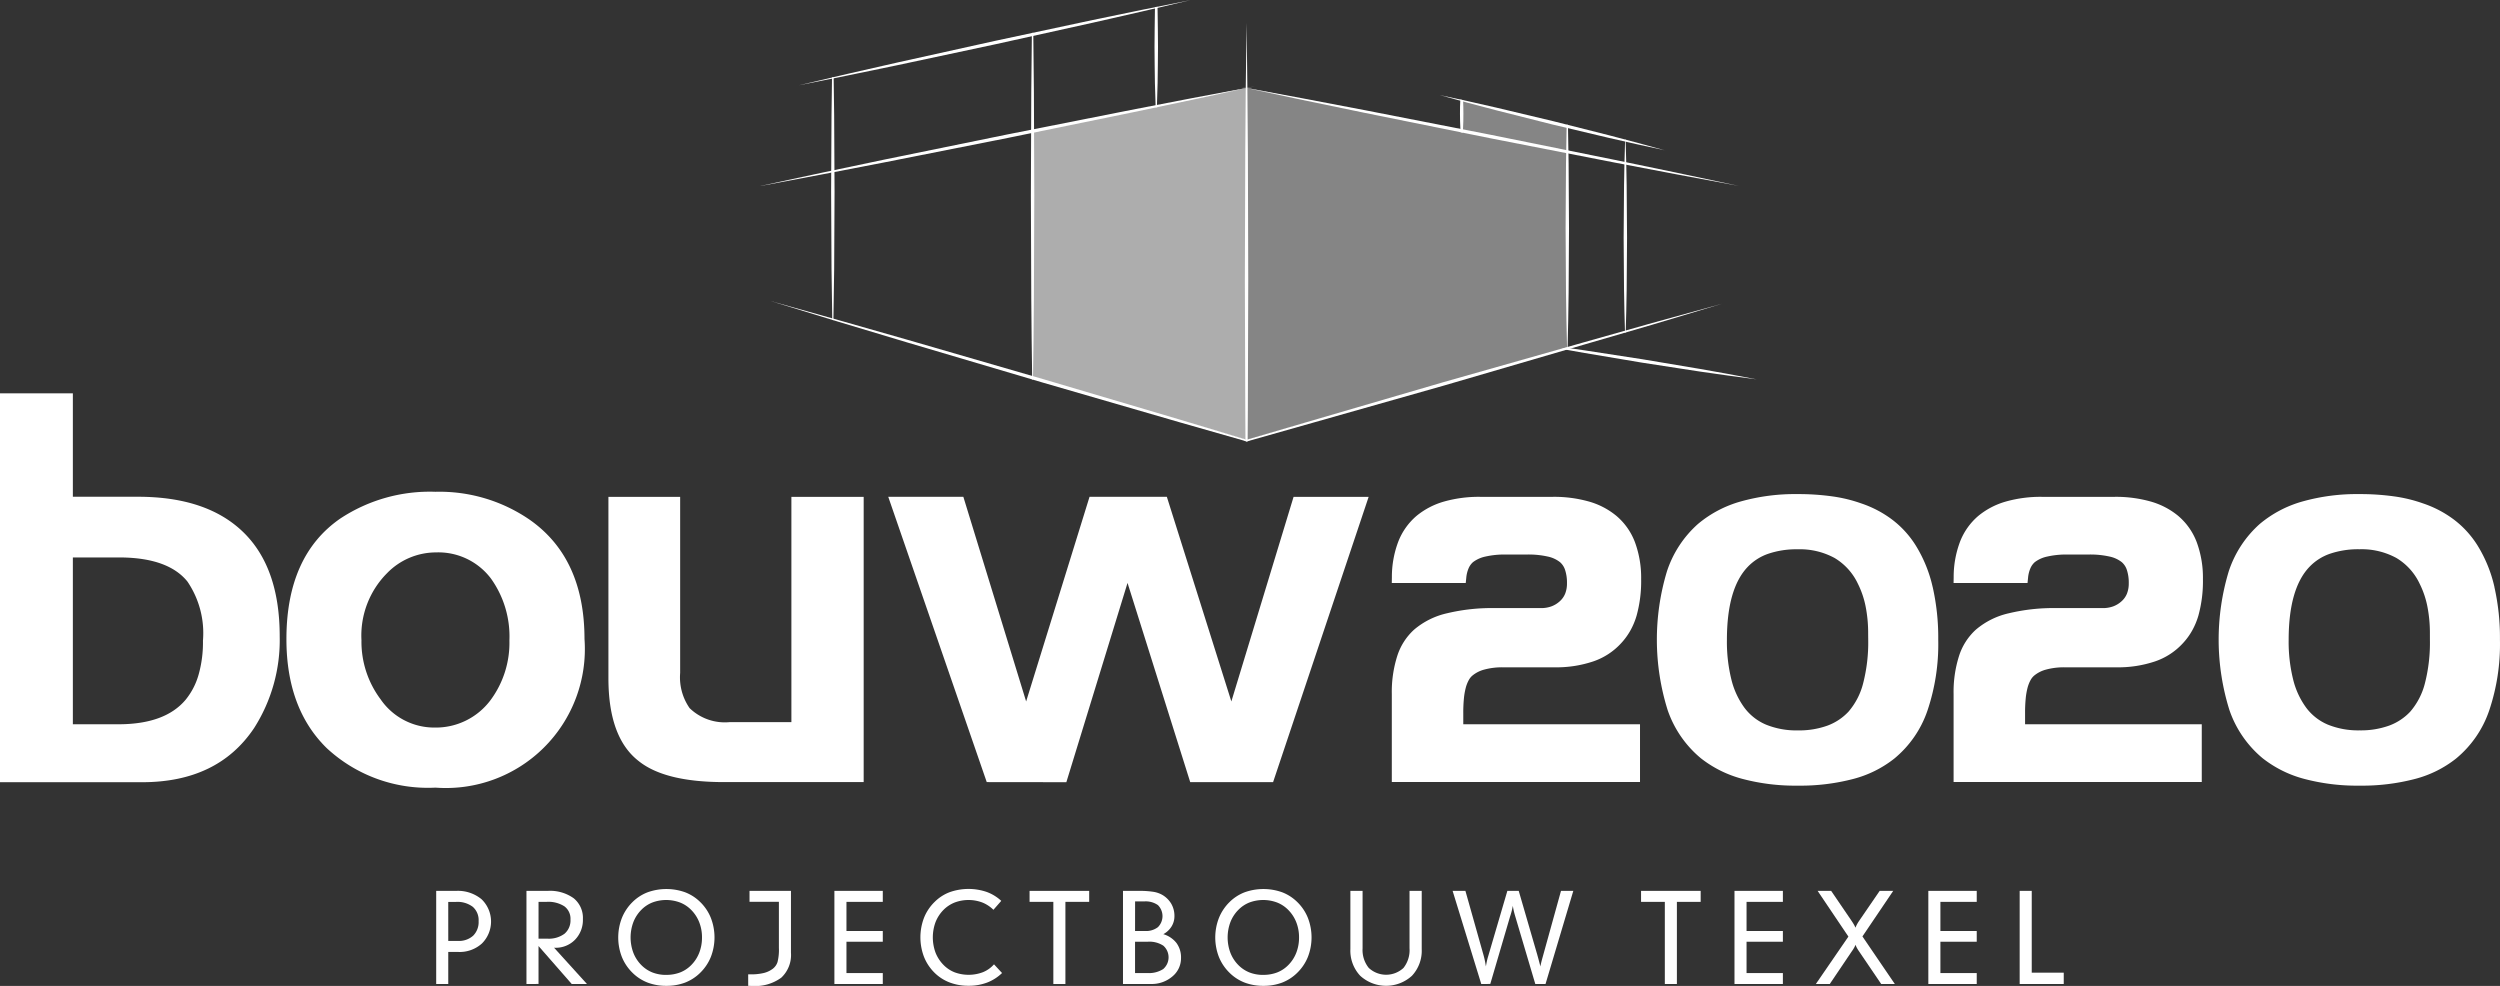
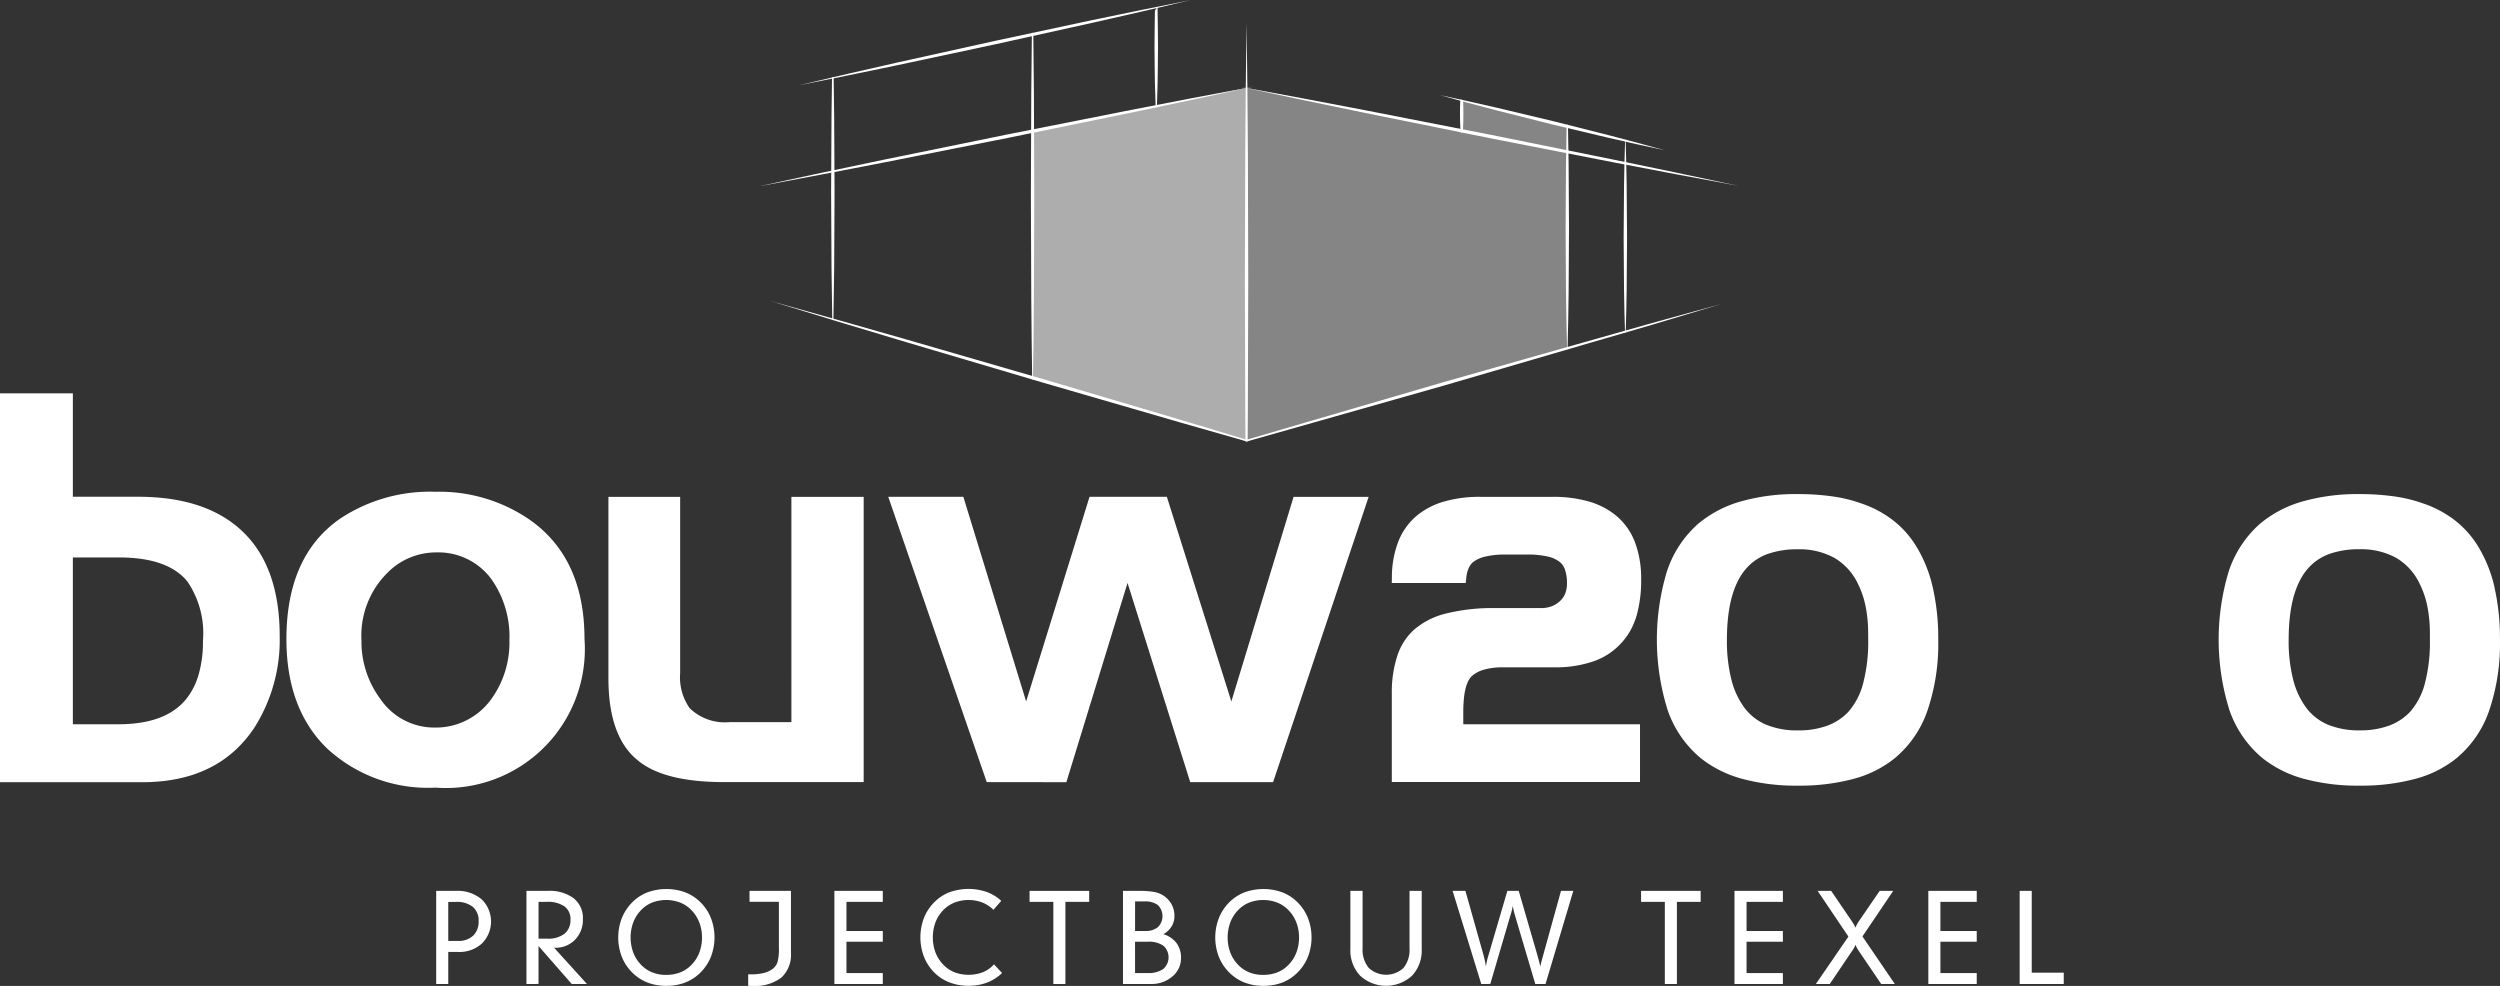
<svg xmlns="http://www.w3.org/2000/svg" id="Group_112" data-name="Group 112" width="203.063" height="80.085" viewBox="0 0 203.063 80.085">
  <rect x="0" y="0" width="203.063" height="80.085" fill="#333333" stroke="none" />
  <defs>
    <clipPath id="clip-path">
      <rect id="Rectangle_1" data-name="Rectangle 1" width="203.063" height="80.085" fill="#fff" />
    </clipPath>
  </defs>
  <g id="Mask_Group_1" data-name="Mask Group 1" clip-path="url(#clip-path)">
    <path id="Path_1" data-name="Path 1" d="M399.748,91.59a11,11,0,0,0-1.367-3.368,7.862,7.862,0,0,0-1.871-2.073,8.862,8.862,0,0,0-2.561-1.356,11.818,11.818,0,0,0-2.337-.569,19.78,19.78,0,0,0-2.826-.188,16.314,16.314,0,0,0-4.635.6,9.307,9.307,0,0,0-3.471,1.83l0,0a8.842,8.842,0,0,0-2.513,3.838,19.17,19.17,0,0,0,.056,11.283,8.793,8.793,0,0,0,2.69,3.9l0,0a9.3,9.3,0,0,0,3.378,1.68,16.69,16.69,0,0,0,4.495.55,16.92,16.92,0,0,0,4.5-.542,9.042,9.042,0,0,0,3.339-1.655,8.671,8.671,0,0,0,2.691-3.892,16.852,16.852,0,0,0,.878-5.766,18.646,18.646,0,0,0-.449-4.269m-5.24,4.269A13.287,13.287,0,0,1,394.1,99.4a5.648,5.648,0,0,1-1.186,2.3h0a4.453,4.453,0,0,1-1.713,1.138,6.778,6.778,0,0,1-2.4.389,6.544,6.544,0,0,1-2.586-.466,4.262,4.262,0,0,1-1.751-1.364h0a6.478,6.478,0,0,1-1.066-2.294,12.708,12.708,0,0,1-.366-3.217q0-4.163,1.68-5.93h0a4.183,4.183,0,0,1,1.666-1.072,7.114,7.114,0,0,1,2.406-.368,5.9,5.9,0,0,1,2.982.7,4.81,4.81,0,0,1,1.9,2.09v0a7.263,7.263,0,0,1,.627,1.827,11.107,11.107,0,0,1,.211,2.245Z" transform="translate(-197.135 -43.903)" fill="#fff" />
    <path id="Path_2" data-name="Path 2" d="M74.187,159.085V151.52H75.8a3.012,3.012,0,0,1,2.073.68,2.515,2.515,0,0,1,.03,3.591,2.691,2.691,0,0,1-1.914.69h-.822v2.6Zm.98-3.5h.784a1.725,1.725,0,0,0,1.237-.424,1.556,1.556,0,0,0,.444-1.182,1.435,1.435,0,0,0-.472-1.163,2.065,2.065,0,0,0-1.37-.4h-.624Z" transform="translate(-38.757 -79.158)" fill="#fff" />
    <path id="Path_3" data-name="Path 3" d="M89.541,159.086v-7.565h1.724a3.282,3.282,0,0,1,2.113.6,2.053,2.053,0,0,1,.747,1.692,2.3,2.3,0,0,1-.637,1.673,2.187,2.187,0,0,1-1.644.655h-.058l2.667,2.941H93.216L90.521,156v3.081Zm.98-3.684h.71a2.148,2.148,0,0,0,1.4-.4,1.413,1.413,0,0,0,.485-1.152,1.251,1.251,0,0,0-.493-1.073,2.4,2.4,0,0,0-1.439-.365h-.662Z" transform="translate(-46.779 -79.159)" fill="#fff" />
    <path id="Path_4" data-name="Path 4" d="M109.059,159.071a4.226,4.226,0,0,1-1.515-.261,3.576,3.576,0,0,1-1.226-.789,3.775,3.775,0,0,1-.873-1.294,4.374,4.374,0,0,1,.005-3.18,3.79,3.79,0,0,1,.878-1.3,3.55,3.55,0,0,1,1.218-.779,4.521,4.521,0,0,1,3.026,0,3.548,3.548,0,0,1,1.218.779,3.728,3.728,0,0,1,.879,1.3,4.38,4.38,0,0,1,0,3.18,3.768,3.768,0,0,1-.873,1.294,3.593,3.593,0,0,1-1.223.789,4.228,4.228,0,0,1-1.518.261m-.01-.891a3.1,3.1,0,0,0,1.137-.2,2.569,2.569,0,0,0,.9-.6,2.893,2.893,0,0,0,.647-1,3.381,3.381,0,0,0,.223-1.239,3.336,3.336,0,0,0-.223-1.23,2.95,2.95,0,0,0-.657-1.01,2.6,2.6,0,0,0-.909-.6,3.206,3.206,0,0,0-2.241,0,2.583,2.583,0,0,0-.9.6,2.9,2.9,0,0,0-.647,1,3.563,3.563,0,0,0,0,2.481,2.919,2.919,0,0,0,.647,1,2.638,2.638,0,0,0,.9.6,3.007,3.007,0,0,0,1.119.2" transform="translate(-54.932 -78.996)" fill="#fff" />
    <path id="Path_5" data-name="Path 5" d="M127.25,158.3h.2a4.412,4.412,0,0,0,1.063-.109,2,2,0,0,0,.738-.347,1.119,1.119,0,0,0,.383-.546,4.064,4.064,0,0,0,.111-1.146v-3.744h-2.386v-.891h3.366v5.022a2.523,2.523,0,0,1-.786,2.03,3.575,3.575,0,0,1-2.373.672c-.037,0-.088,0-.157-.005s-.122,0-.157,0Z" transform="translate(-66.479 -79.158)" fill="#fff" />
    <path id="Path_6" data-name="Path 6" d="M141.914,159.085V151.52h3.931v.891h-2.951v2.366h2.951v.872h-2.951v2.544h2.951v.891Z" transform="translate(-74.14 -79.158)" fill="#fff" />
    <path id="Path_7" data-name="Path 7" d="M162.471,152.895a2.726,2.726,0,0,0-.919-.6,3.2,3.2,0,0,0-2.222.005,2.668,2.668,0,0,0-.912.6,2.949,2.949,0,0,0-.65,1,3.594,3.594,0,0,0,0,2.472,2.975,2.975,0,0,0,.65,1,2.584,2.584,0,0,0,.9.6,3.28,3.28,0,0,0,2.3-.01,2.389,2.389,0,0,0,.9-.639l.654.706a3.58,3.58,0,0,1-1.221.779,4.2,4.2,0,0,1-1.5.258,4.261,4.261,0,0,1-1.52-.263,3.541,3.541,0,0,1-1.221-.774,3.766,3.766,0,0,1-.873-1.3,4.444,4.444,0,0,1,0-3.195,3.719,3.719,0,0,1,.873-1.294,3.466,3.466,0,0,1,1.218-.781,4.588,4.588,0,0,1,2.992-.016,3.484,3.484,0,0,1,1.187.726Z" transform="translate(-81.78 -78.996)" fill="#fff" />
    <path id="Path_8" data-name="Path 8" d="M177.038,159.085v-6.674h-1.931v-.891h4.842v.891h-1.931v6.674Z" transform="translate(-91.48 -79.158)" fill="#fff" />
    <path id="Path_9" data-name="Path 9" d="M191.977,158.194h1a2.146,2.146,0,0,0,1.285-.323,1.26,1.26,0,0,0,.011-1.9,2.066,2.066,0,0,0-1.257-.322h-1.04Zm0-3.416h.812a1.568,1.568,0,0,0,1.046-.313,1.263,1.263,0,0,0,0-1.789,1.721,1.721,0,0,0-1.11-.3h-.745Zm-.98,4.307V151.52h1.286a7.3,7.3,0,0,1,1.178.075,2.154,2.154,0,0,1,.718.244,2.032,2.032,0,0,1,.743.733,1.964,1.964,0,0,1,.254,1,1.584,1.584,0,0,1-.236.842,1.771,1.771,0,0,1-.667.622,2.114,2.114,0,0,1,1.073.723,1.979,1.979,0,0,1,.365,1.211,1.918,1.918,0,0,1-.7,1.5,2.582,2.582,0,0,1-1.755.612Z" transform="translate(-99.782 -79.158)" fill="#fff" />
    <path id="Path_10" data-name="Path 10" d="M210.6,159.071a4.226,4.226,0,0,1-1.515-.261,3.577,3.577,0,0,1-1.226-.789,3.774,3.774,0,0,1-.873-1.294,4.373,4.373,0,0,1,.005-3.18,3.8,3.8,0,0,1,.878-1.3,3.55,3.55,0,0,1,1.218-.779,4.522,4.522,0,0,1,3.027,0,3.55,3.55,0,0,1,1.218.779,3.728,3.728,0,0,1,.879,1.3,4.38,4.38,0,0,1,0,3.18,3.761,3.761,0,0,1-.873,1.294,3.588,3.588,0,0,1-1.223.789,4.226,4.226,0,0,1-1.518.261m-.01-.891a3.1,3.1,0,0,0,1.137-.2,2.569,2.569,0,0,0,.9-.6,2.893,2.893,0,0,0,.647-1,3.381,3.381,0,0,0,.223-1.239,3.336,3.336,0,0,0-.223-1.23,2.95,2.95,0,0,0-.657-1.01,2.6,2.6,0,0,0-.909-.6,3.206,3.206,0,0,0-2.241,0,2.587,2.587,0,0,0-.9.6,2.9,2.9,0,0,0-.647,1,3.563,3.563,0,0,0,0,2.481,2.919,2.919,0,0,0,.647,1,2.643,2.643,0,0,0,.9.6,3.007,3.007,0,0,0,1.119.2" transform="translate(-107.979 -78.996)" fill="#fff" />
    <path id="Path_11" data-name="Path 11" d="M230.664,151.521v4.665a2.312,2.312,0,0,0,.5,1.589,2.071,2.071,0,0,0,2.822.005,2.327,2.327,0,0,0,.491-1.594v-4.665h.99v4.723a2.976,2.976,0,0,1-.794,2.173,3.116,3.116,0,0,1-4.2,0,2.982,2.982,0,0,1-.8-2.176v-4.723Z" transform="translate(-119.988 -79.159)" fill="#fff" />
    <path id="Path_12" data-name="Path 12" d="M249.387,159.085l-2.327-7.565H248.1l1.466,5.2c.038.135.074.279.106.429s.063.322.092.509c.027-.165.055-.314.085-.449s.064-.263.1-.378l1.558-5.312h.923l1.513,5.21c0,.013.01.038.02.073q.121.436.227.857c.028-.172.085-.4.164-.692.03-.1.051-.178.064-.228l1.446-5.22h1l-2.257,7.565h-.831l-1.634-5.515c-.056-.193-.1-.355-.127-.485s-.05-.249-.063-.356a6,6,0,0,1-.213.841l-.005.01-1.614,5.5Z" transform="translate(-129.071 -79.158)" fill="#fff" />
    <path id="Path_13" data-name="Path 13" d="M281.04,159.085v-6.674h-1.931v-.891h4.842v.891H282.02v6.674Z" transform="translate(-145.814 -79.158)" fill="#fff" />
    <path id="Path_14" data-name="Path 14" d="M295,159.085V151.52h3.931v.891h-2.951v2.366h2.951v.872h-2.951v2.544h2.951v.891Z" transform="translate(-154.116 -79.158)" fill="#fff" />
    <path id="Path_15" data-name="Path 15" d="M308.837,159.085l2.645-3.852-2.5-3.713h1.1l1.673,2.456c.078.116.139.216.187.3a1.852,1.852,0,0,1,.112.236,2.757,2.757,0,0,1,.118-.259c.048-.088.1-.18.167-.277l1.683-2.456h1.1l-2.5,3.7,2.63,3.862h-1.107l-1.8-2.653a3.106,3.106,0,0,1-.172-.276,1.879,1.879,0,0,1-.114-.256,1.817,1.817,0,0,1-.111.239,2.688,2.688,0,0,1-.188.292l-1.789,2.653Z" transform="translate(-161.345 -79.158)" fill="#fff" />
    <path id="Path_16" data-name="Path 16" d="M327.968,159.085V151.52H331.9v.891h-2.951v2.366H331.9v.872h-2.951v2.544H331.9v.891Z" transform="translate(-171.339 -79.158)" fill="#fff" />
    <path id="Path_17" data-name="Path 17" d="M343.505,159.085V151.52h.98v6.644h2.6v.921Z" transform="translate(-179.457 -79.158)" fill="#fff" />
    <path id="Path_18" data-name="Path 18" d="M248.569,17.059l.025,2.475,8.566,1.7,0-2.067Z" transform="translate(-129.859 -8.912)" fill="#fff" fill-rule="evenodd" opacity="0.4" />
    <path id="Path_19" data-name="Path 19" d="M212.015,43.56,238.067,36.1l0-15.954L212.03,14.977Z" transform="translate(-110.763 -7.824)" fill="#fff" fill-rule="evenodd" opacity="0.4" />
    <path id="Path_20" data-name="Path 20" d="M193,14.983V43.564l-17.382-5.094-.006-20Z" transform="translate(-91.742 -7.827)" fill="#fff" fill-rule="evenodd" opacity="0.6" />
    <path id="Path_21" data-name="Path 21" d="M131.024,51.187q5.575,1.554,11.138,3.153l11.117,3.224,11.1,3.287q2.729.814,5.453,1.64l.135.041-.094.027-.178.032-.033-.01-.084-.023-.036-.01q-2.613-.741-5.225-1.492L153.2,57.831l-11.1-3.286q-5.546-1.655-11.078-3.358" transform="translate(-68.451 -26.741)" fill="#fff" />
    <path id="Path_22" data-name="Path 22" d="M211.526,62.769l.218-.065,4.695-1.374,11.291-3.3,11.317-3.212,5.659-1.6,5.671-1.563-5.633,1.694L239.1,54.995l-11.291,3.3-11.318,3.211-4.706,1.334Z" transform="translate(-110.507 -26.983)" fill="#fff" />
    <path id="Path_23" data-name="Path 23" d="M266.467,21.21q.036,1.58.053,3.161l.032,5.233-.031,5.234q-.024,2.306-.089,4.611l-.035.01q-.064-2.31-.09-4.621l-.031-5.234.032-5.233q.016-1.595.053-3.188Z" transform="translate(-139.109 -11.067)" fill="#fff" />
    <path id="Path_24" data-name="Path 24" d="M276.306,23.731c.045,1.245.068,2.489.087,3.733l.032,4.236-.032,4.236c-.018,1.152-.04,2.3-.078,3.457l-.057.017c-.039-1.159-.061-2.316-.079-3.474l-.031-4.236.032-4.236c.02-1.248.043-2.5.088-3.743Z" transform="translate(-144.267 -12.392)" fill="#fff" />
    <path id="Path_25" data-name="Path 25" d="M263.2,20.667q-2.307-.489-4.6-1.021L254,18.554,249.433,17.4q-2.283-.59-4.553-1.227,2.307.486,4.6,1.019l4.587,1.093,4.572,1.155q2.283.59,4.554,1.228" transform="translate(-127.932 -8.449)" fill="#fff" />
    <path id="Path_26" data-name="Path 26" d="M248.566,16.971c.02.369.022.737.025,1.105,0,.406-.006.811-.031,1.217-.006.108-.012.216-.02.325l-.178-.036q-.009-.144-.017-.288c-.025-.406-.028-.811-.032-1.217,0-.384.006-.769.028-1.154Z" transform="translate(-129.726 -8.841)" fill="#fff" />
    <path id="Path_27" data-name="Path 27" d="M210.986,14.762q5.074.931,10.138,1.907l10.124,1.98,10.112,2.044q5.052,1.034,10.1,2.119-5.074-.93-10.139-1.906l-10.124-1.98-10.111-2.045q-5.052-1.034-10.1-2.119" transform="translate(-110.225 -7.712)" fill="#fff" />
    <path id="Path_28" data-name="Path 28" d="M129.376,22.776q5-1.087,10-2.127L149.4,18.6l10.032-1.988q5.017-.983,10.046-1.914-5,1.087-10,2.127l-10.019,2.053-10.032,1.988q-5.017.982-10.047,1.915" transform="translate(-67.59 -7.677)" fill="#fff" />
    <path id="Path_29" data-name="Path 29" d="M141.564,13.11q.027,1.545.041,3.09l.032,6.239-.031,6.239q-.019,2.091-.062,4.181l-.093-.028q-.042-2.077-.061-4.153l-.032-6.239.032-6.239q.014-1.529.04-3.059Z" transform="translate(-73.85 -6.849)" fill="#fff" />
    <path id="Path_30" data-name="Path 30" d="M175.526,5.563q.033,2.411.05,4.821l.032,8.4-.032,8.4q-.021,3.279-.075,6.558l-.064-.019q-.052-3.269-.075-6.539l-.032-8.4.032-8.4q.016-2.4.049-4.8Z" transform="translate(-91.597 -2.906)" fill="#fff" />
    <path id="Path_31" data-name="Path 31" d="M135.952,6.916q3.961-.939,7.932-1.832l7.949-1.761,7.961-1.7Q163.777.787,167.771,0q-3.961.94-7.932,1.833l-7.948,1.76-7.962,1.7q-3.984.837-7.977,1.625" transform="translate(-71.025)" fill="#fff" />
-     <path id="Path_32" data-name="Path 32" d="M196.608,1.14l.007.321c.023.98.021,1.96.033,2.94-.011.98-.01,1.96-.032,2.94-.015.655-.032,1.31-.059,1.965l-.1.021c-.028-.662-.045-1.324-.06-1.985-.022-.98-.021-1.96-.032-2.94.011-.98.01-1.96.032-2.94l.007-.281Z" transform="translate(-102.589 -0.596)" fill="#fff" />
+     <path id="Path_32" data-name="Path 32" d="M196.608,1.14l.007.321c.023.98.021,1.96.033,2.94-.011.98-.01,1.96-.032,2.94-.015.655-.032,1.31-.059,1.965l-.1.021c-.028-.662-.045-1.324-.06-1.985-.022-.98-.021-1.96-.032-2.94.011-.98.01-1.96.032-2.94Z" transform="translate(-102.589 -0.596)" fill="#fff" />
    <path id="Path_33" data-name="Path 33" d="M211.774,37.847q-.01-1.257-.016-2.514l-.033-10.488.032-10.489q.028-5.244.107-10.488.077,5.244.107,10.488L212,24.845l-.032,10.488q-.008,1.259-.017,2.519l-.1.018Z" transform="translate(-110.611 -2.021)" fill="#fff" />
-     <path id="Path_34" data-name="Path 34" d="M265.985,59.135q.76.107,1.519.22l4.662.718,4.652.781q2.323.4,4.64.855-2.34-.3-4.674-.644l-4.661-.718-4.652-.782q-.924-.16-1.847-.328Z" transform="translate(-138.769 -30.894)" fill="#fff" />
    <path id="Path_35" data-name="Path 35" d="M16.488,86.959a7.46,7.46,0,0,0-1.265-4.773q-1.581-1.954-5.557-1.957H5.918V93.78h3.7q3.795,0,5.466-2a5.669,5.669,0,0,0,1.039-2,9.646,9.646,0,0,0,.362-2.816m6.234-.316a13.279,13.279,0,0,1-2.078,7.438q-2.936,4.393-9.08,4.4H0V66.9H5.918v8.4H11.2q5.6,0,8.56,2.876t2.959,8.462" transform="translate(0 -34.951)" fill="#fff" />
    <path id="Path_36" data-name="Path 36" d="M66.826,95.705a8.083,8.083,0,0,0-1.5-5.014,5.348,5.348,0,0,0-4.465-2.123,5.545,5.545,0,0,0-3.96,1.672,7.186,7.186,0,0,0-2.093,5.466,7.8,7.8,0,0,0,1.551,4.788,5.289,5.289,0,0,0,4.412,2.3,5.548,5.548,0,0,0,4.51-2.213,7.818,7.818,0,0,0,1.544-4.879m6.1-.09a11.286,11.286,0,0,1-12.106,12.061,12.076,12.076,0,0,1-8.831-3.207q-3.275-3.207-3.275-8.854,0-6.776,4.382-9.8a13.2,13.2,0,0,1,7.724-2.169A12.918,12.918,0,0,1,68.452,85.9q4.472,3.117,4.472,9.712" transform="translate(-25.448 -43.698)" fill="#fff" />
    <path id="Path_37" data-name="Path 37" d="M124.212,107.669H112.874q-4.833,0-6.956-1.724-2.439-1.908-2.439-6.708V84.5h5.827v14.3a4.376,4.376,0,0,0,.768,2.861,4.108,4.108,0,0,0,3.252,1.137h5.015V84.5h5.872Z" transform="translate(-54.06 -44.143)" fill="#fff" />
    <path id="Path_38" data-name="Path 38" d="M190.085,84.5l-7.762,23.173h-6.731L170.5,91.49l-4.969,16.187-6.467-.008-8-23.173h6.1l5.1,16.623,5.15-16.623h6.279l5.24,16.623L183.987,84.5Z" transform="translate(-78.916 -44.143)" fill="#fff" />
    <path id="Path_39" data-name="Path 39" d="M304.2,91.59a10.992,10.992,0,0,0-1.367-3.368,7.851,7.851,0,0,0-1.871-2.073,8.849,8.849,0,0,0-2.561-1.356,11.816,11.816,0,0,0-2.337-.569,19.782,19.782,0,0,0-2.826-.188,16.318,16.318,0,0,0-4.635.6,9.312,9.312,0,0,0-3.471,1.83l0,0a8.834,8.834,0,0,0-2.514,3.838,19.174,19.174,0,0,0,.057,11.283,8.788,8.788,0,0,0,2.69,3.9l0,0a9.3,9.3,0,0,0,3.378,1.68,16.7,16.7,0,0,0,4.5.55,16.918,16.918,0,0,0,4.5-.542,9.042,9.042,0,0,0,3.339-1.655,8.668,8.668,0,0,0,2.692-3.892,16.854,16.854,0,0,0,.878-5.766,18.619,18.619,0,0,0-.449-4.269m-5.239,4.269a13.306,13.306,0,0,1-.411,3.541,5.647,5.647,0,0,1-1.186,2.3h0a4.451,4.451,0,0,1-1.712,1.138,6.779,6.779,0,0,1-2.4.389,6.544,6.544,0,0,1-2.586-.466,4.261,4.261,0,0,1-1.751-1.364h0a6.493,6.493,0,0,1-1.066-2.294,12.728,12.728,0,0,1-.365-3.217q0-4.163,1.68-5.93h0a4.184,4.184,0,0,1,1.666-1.072,7.114,7.114,0,0,1,2.406-.368,5.9,5.9,0,0,1,2.982.7,4.813,4.813,0,0,1,1.9,2.09v0a7.275,7.275,0,0,1,.627,1.827,11.1,11.1,0,0,1,.211,2.245Z" transform="translate(-147.218 -43.903)" fill="#fff" />
    <path id="Path_40" data-name="Path 40" d="M256.966,91.2a10.526,10.526,0,0,1-.37,2.948,5.831,5.831,0,0,1-.5,1.2,5.37,5.37,0,0,1-.745,1.027,5.435,5.435,0,0,1-2.276,1.49,9.416,9.416,0,0,1-3.163.48h-4.17a5.54,5.54,0,0,0-1.512.182,2.535,2.535,0,0,0-.983.5l0,0a1.313,1.313,0,0,0-.285.362,2.746,2.746,0,0,0-.238.6h0a5.522,5.522,0,0,0-.154.88,11.862,11.862,0,0,0-.052,1.189v.913h14.355v4.688H236.713V100.51a9.623,9.623,0,0,1,.439-3.077,4.9,4.9,0,0,1,1.372-2.148,6.251,6.251,0,0,1,2.661-1.327,15.546,15.546,0,0,1,3.888-.423h3.756a2.443,2.443,0,0,0,.841-.138,2.083,2.083,0,0,0,.68-.411,1.673,1.673,0,0,0,.441-.618,2.219,2.219,0,0,0,.15-.85,3.289,3.289,0,0,0-.156-1.088,1.407,1.407,0,0,0-.409-.625h0a2.41,2.41,0,0,0-.992-.456,7.131,7.131,0,0,0-1.667-.166h-1.751a7.065,7.065,0,0,0-1.663.169,2.533,2.533,0,0,0-.993.449,1.4,1.4,0,0,0-.357.495,2.533,2.533,0,0,0-.192.779l-.043.421h-6.007l.008-.472a8.1,8.1,0,0,1,.518-2.884,5.232,5.232,0,0,1,1.491-2.1h0a6.176,6.176,0,0,1,2.243-1.164,10.38,10.38,0,0,1,2.924-.378h5.888a10.377,10.377,0,0,1,2.925.377,6.105,6.105,0,0,1,2.243,1.165,5.2,5.2,0,0,1,1.52,2.167,8.346,8.346,0,0,1,.494,3" transform="translate(-123.663 -44.142)" fill="#fff" />
-     <path id="Path_41" data-name="Path 41" d="M352.515,91.2a10.526,10.526,0,0,1-.37,2.948,5.83,5.83,0,0,1-.5,1.2,5.369,5.369,0,0,1-.745,1.027,5.434,5.434,0,0,1-2.276,1.49,9.415,9.415,0,0,1-3.163.48h-4.169a5.54,5.54,0,0,0-1.512.182,2.533,2.533,0,0,0-.983.5l0,0a1.312,1.312,0,0,0-.285.362,2.746,2.746,0,0,0-.238.6h0a5.533,5.533,0,0,0-.154.88,11.872,11.872,0,0,0-.052,1.189v.913H352.42v4.688H332.262V100.51a9.623,9.623,0,0,1,.439-3.077,4.9,4.9,0,0,1,1.372-2.148,6.254,6.254,0,0,1,2.661-1.327,15.545,15.545,0,0,1,3.888-.423h3.756a2.441,2.441,0,0,0,.841-.138,2.082,2.082,0,0,0,.68-.411,1.663,1.663,0,0,0,.441-.618,2.218,2.218,0,0,0,.15-.85,3.289,3.289,0,0,0-.156-1.088,1.407,1.407,0,0,0-.409-.625h0a2.41,2.41,0,0,0-.992-.456,7.131,7.131,0,0,0-1.667-.166h-1.751a7.067,7.067,0,0,0-1.663.169,2.528,2.528,0,0,0-.992.449,1.4,1.4,0,0,0-.357.495,2.532,2.532,0,0,0-.193.779l-.043.421h-6.007l.008-.472a8.1,8.1,0,0,1,.518-2.884,5.232,5.232,0,0,1,1.491-2.1h0a6.176,6.176,0,0,1,2.243-1.164,10.381,10.381,0,0,1,2.924-.378h5.888a10.376,10.376,0,0,1,2.925.377,6.111,6.111,0,0,1,2.244,1.165,5.206,5.206,0,0,1,1.519,2.167,8.346,8.346,0,0,1,.494,3" transform="translate(-173.581 -44.142)" fill="#fff" />
  </g>
</svg>